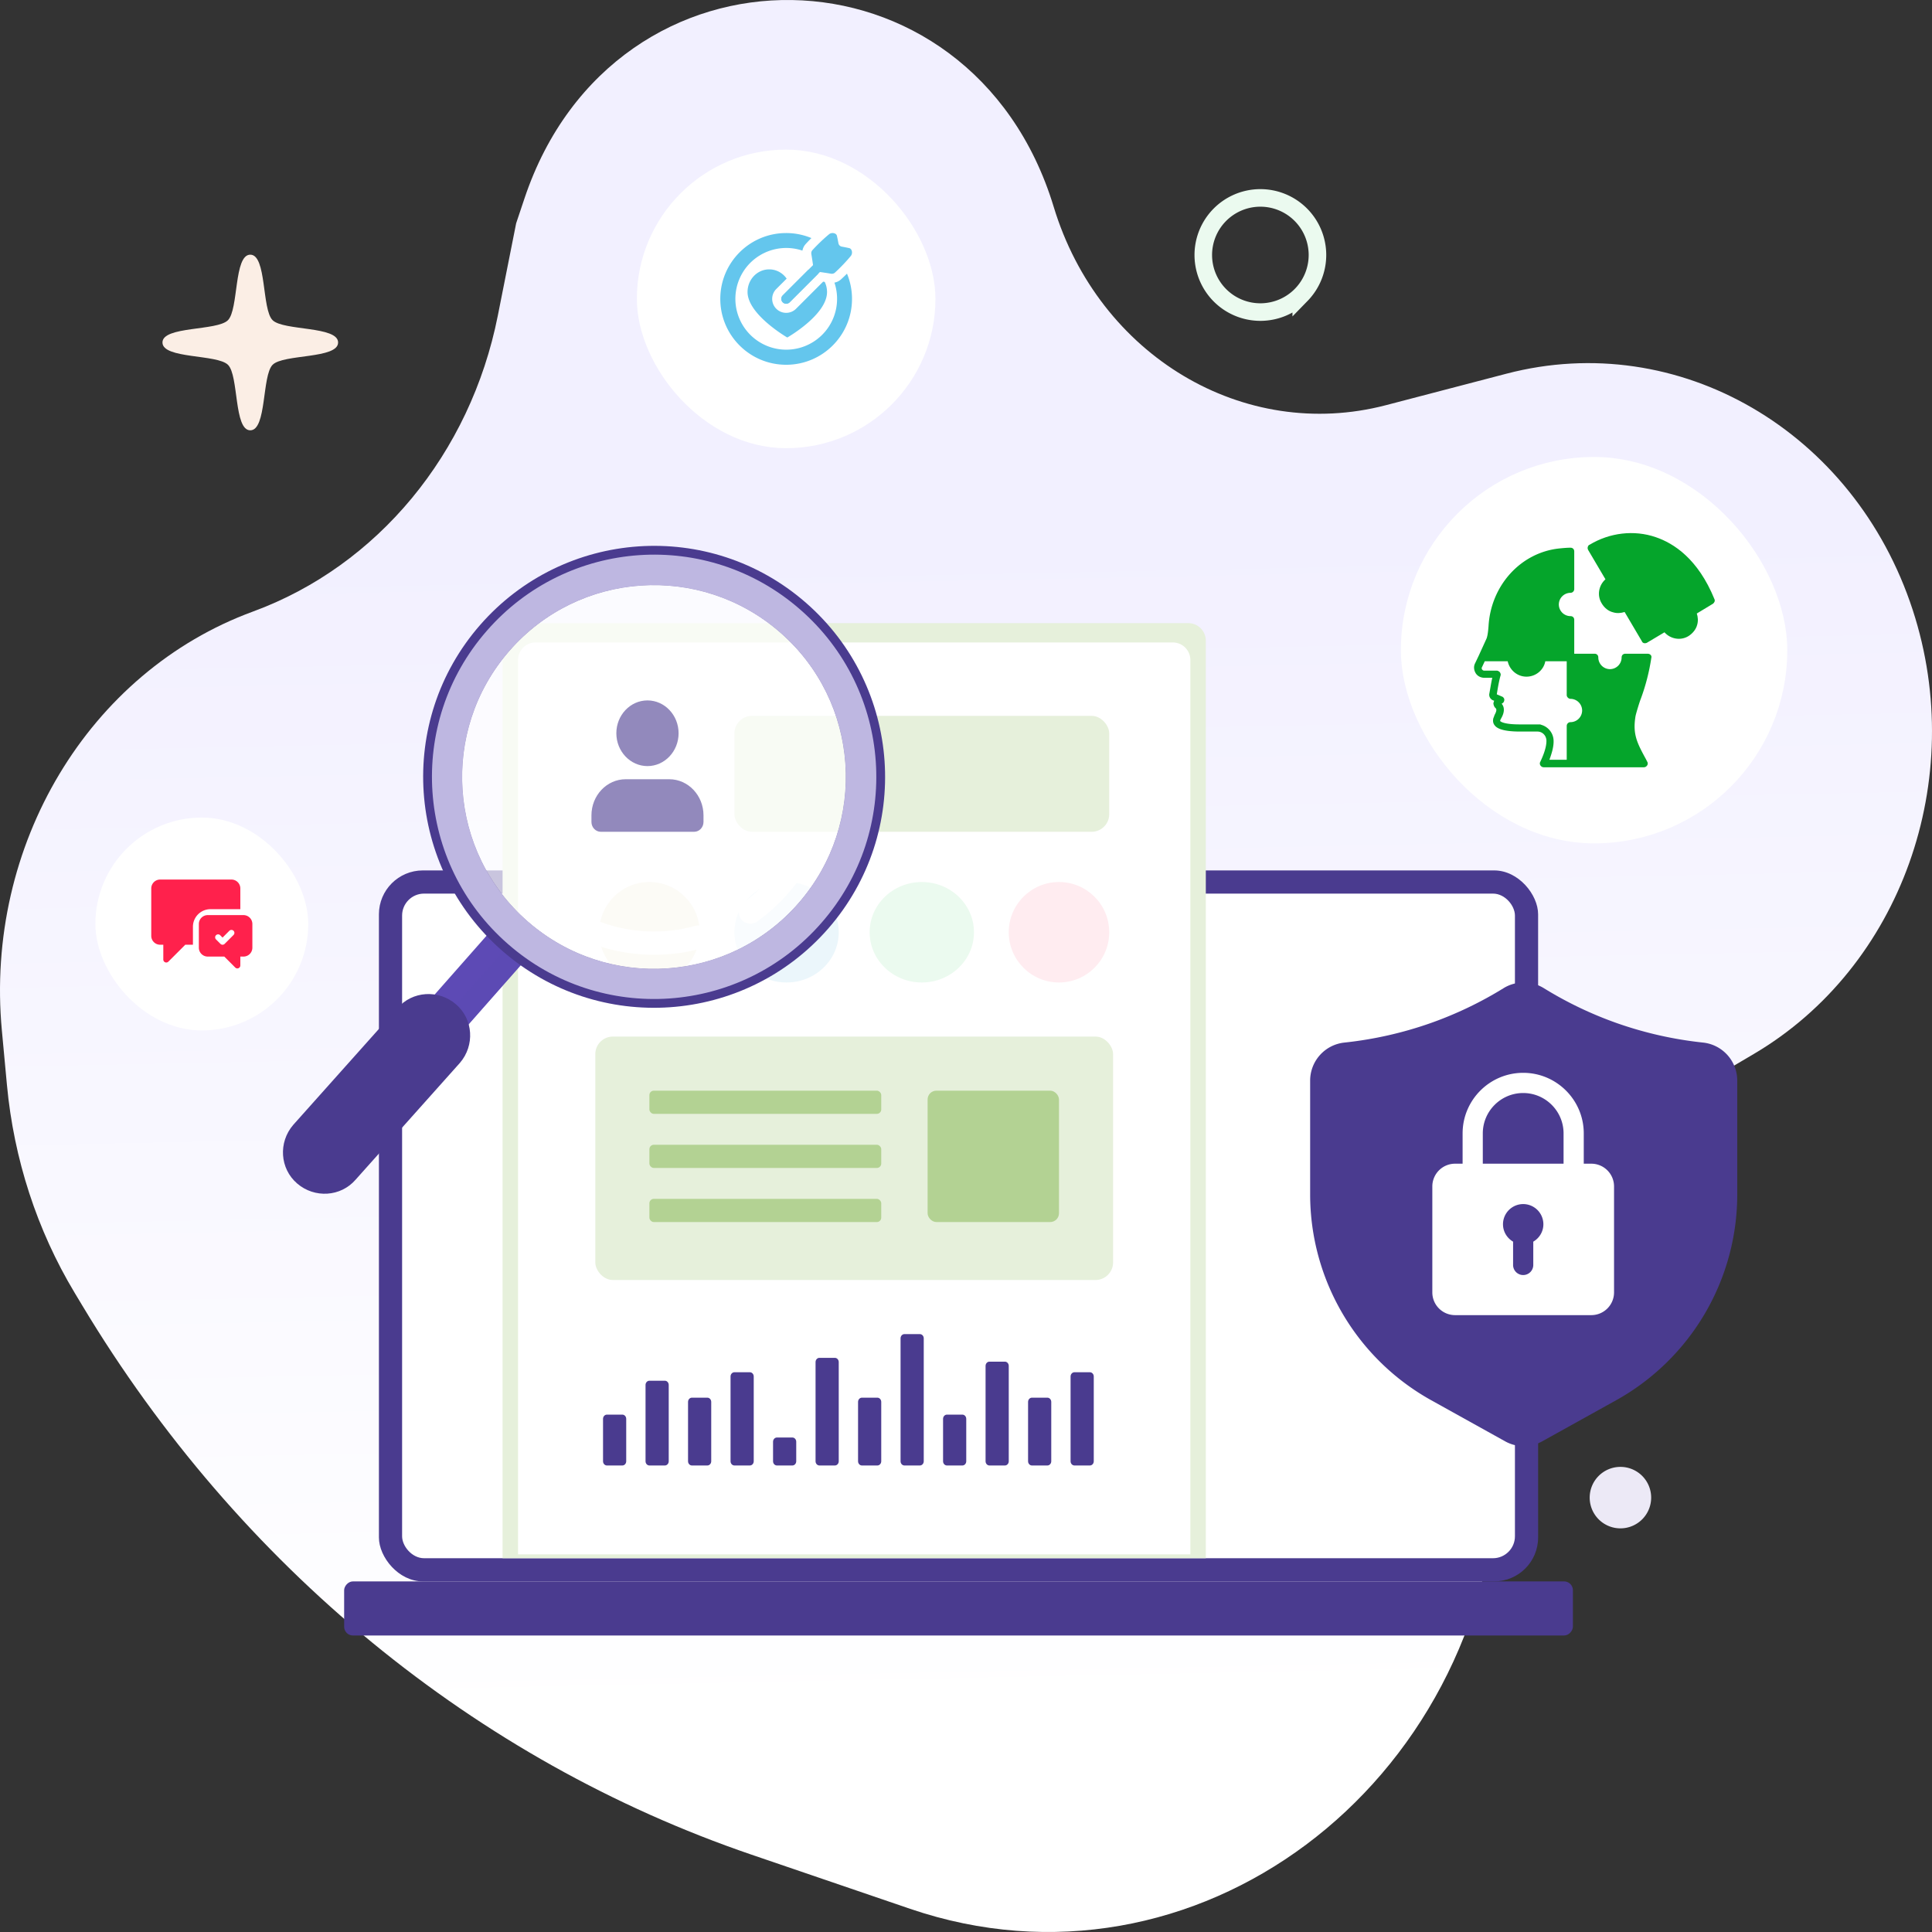
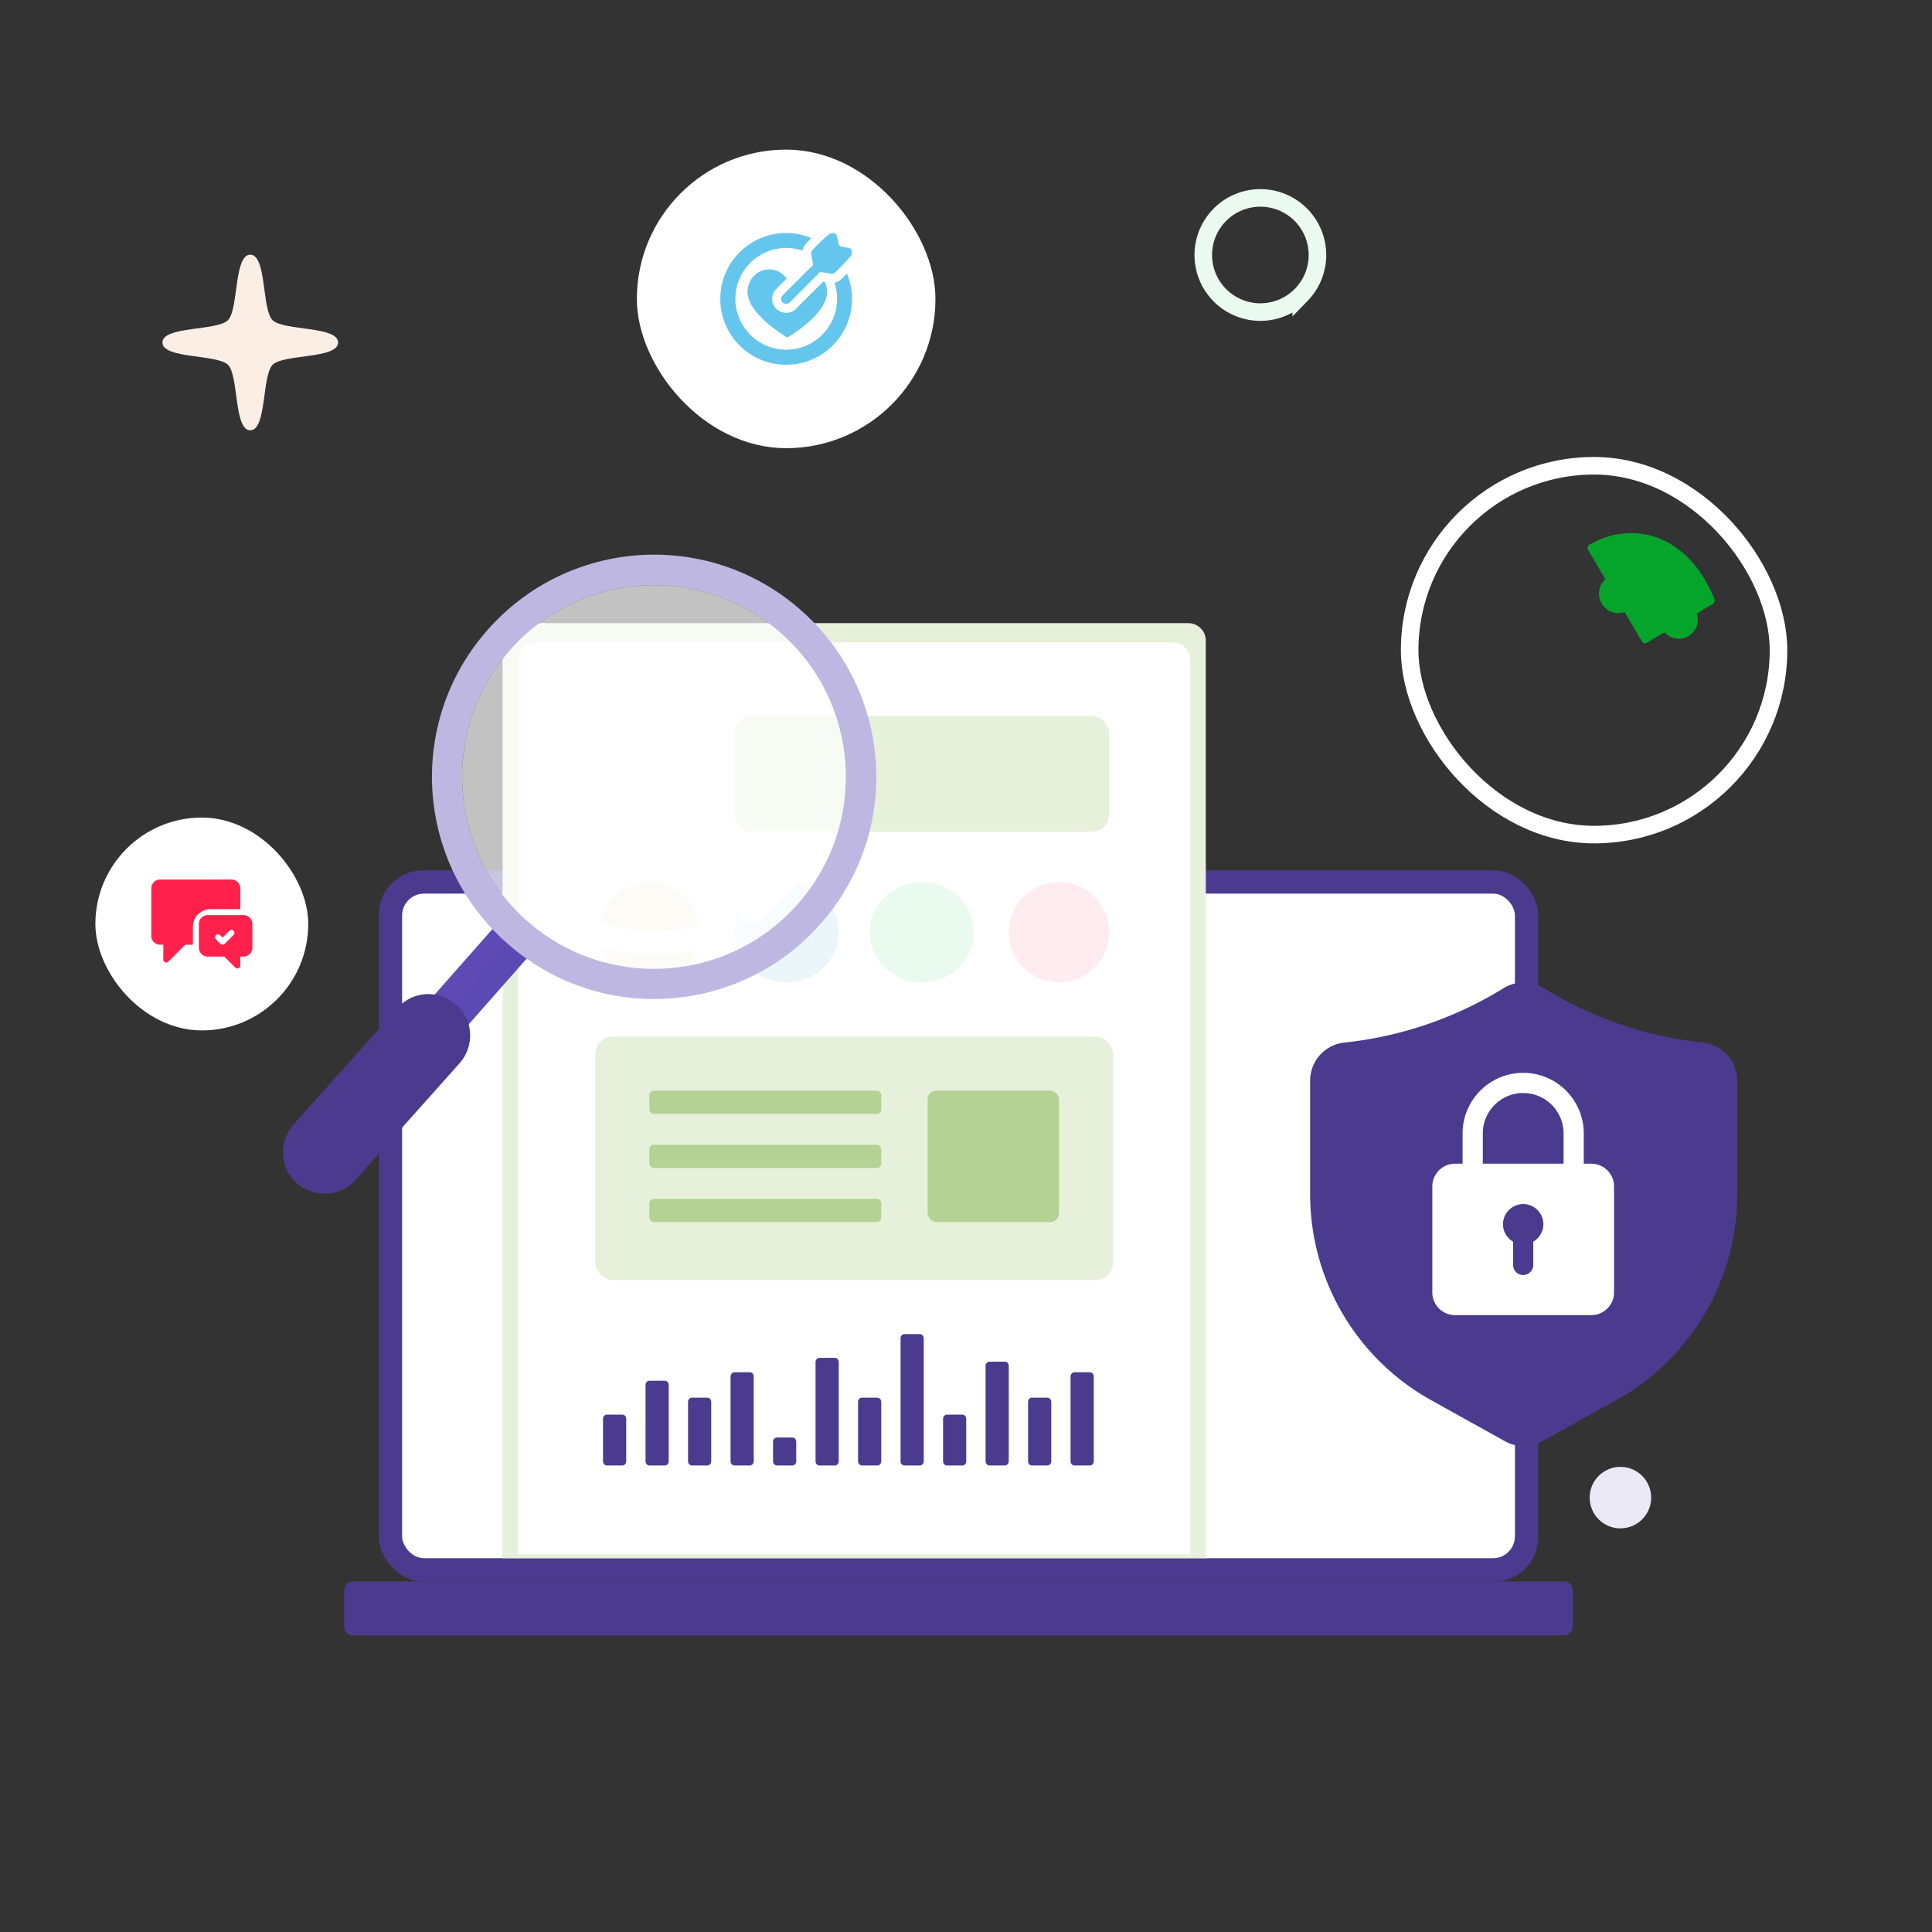
<svg xmlns="http://www.w3.org/2000/svg" width="440" height="440" fill="none" viewBox="0 0 440 440">
  <rect x="0" y="0" width="440" height="440" fill="#333333" stroke="none" />
-   <path fill="url(#a)" d="m315.643 92.276 27.462-7.175c39.181-10.237 79.218 13.058 92.509 53.828 12.592 38.622-2.684 81.335-36.149 101.075l-10.208 6.022c-28.127 16.592-46.153 47.67-47.572 82.02l-.27 6.516c-2.997 72.539-69.538 122.219-134.15 100.156l-36.113-12.331C108.319 400.932 54.43 356.713 18.747 297.331l-1.76-2.928c-8.556-14.238-13.835-30.447-15.404-47.294L.424 234.672c-3.927-42.158 19.76-81.667 57.194-95.399 28.351-10.401 49.519-35.977 55.751-67.363l4.181-21.053 1.904-5.685c20.496-61.195 101.75-59.889 120.521 1.938 10.302 33.932 43.293 53.625 75.668 45.166Z" />
  <path stroke="#EBFAEF" stroke-width="4" d="M296.348 67.15a13.002 13.002 0 0 1-18.384.23 13 13 0 0 1 18.155-18.612 13 13 0 0 1 .229 18.383Z" />
  <path fill="#FBEEE5" d="M77 78c0 3.766-12.468 2.596-14.918 5.082C59.632 85.57 60.766 98 57 98s-2.596-12.468-5.082-14.918C49.43 80.632 37 81.766 37 78s12.468-2.596 14.918-5.082C54.368 70.43 53.234 58 57 58s2.596 12.468 5.082 14.918C64.57 75.368 77 74.234 77 78Z" />
  <path fill="#ECE9F6" d="M369.129 348.072a7.001 7.001 0 0 0 6.912-7.086 6.998 6.998 0 0 0-7.087-6.912 7.001 7.001 0 0 0-6.912 7.086 6.998 6.998 0 0 0 7.087 6.912Z" />
  <rect width="264" height="161.92" x="86.296" y="198.233" fill="#4A3B8F" rx="10" />
  <rect width="279.84" height="12.32" fill="#4A3B8F" rx="2" transform="matrix(1 0 0 -1 78.376 372.473)" />
  <rect width="253.44" height="151.36" x="91.576" y="203.513" fill="#fff" rx="5" />
  <g clip-path="url(#b)">
    <path fill="#4A3B8F" d="M387.824 237.436a86.654 86.654 0 0 1-19.612-4.432 86.324 86.324 0 0 1-16.655-7.98 8.764 8.764 0 0 0-9.09 0l-.005.005a86.466 86.466 0 0 1-16.65 7.975 86.678 86.678 0 0 1-19.607 4.432 8.714 8.714 0 0 0-7.828 8.676v25.915a53.65 53.65 0 0 0 27.581 46.872l16.811 9.343a8.653 8.653 0 0 0 8.481 0l16.816-9.343a53.654 53.654 0 0 0 27.581-46.872v-25.915a8.716 8.716 0 0 0-7.823-8.676Z" />
    <path fill="#fff" d="M362.415 265.023h-1.724v-6.898c0-7.608-6.188-13.796-13.796-13.796s-13.796 6.188-13.796 13.796v6.898h-1.724a5.18 5.18 0 0 0-5.173 5.173v24.142a5.18 5.18 0 0 0 5.173 5.174h31.04a5.18 5.18 0 0 0 5.173-5.174v-24.142a5.18 5.18 0 0 0-5.173-5.173Zm-24.717-6.898c0-5.072 4.125-9.197 9.197-9.197 5.072 0 9.197 4.125 9.197 9.197v6.898h-18.394v-6.898Zm11.496 24.653v5.237a2.3 2.3 0 1 1-4.598 0v-5.237c-1.368-.798-2.3-2.265-2.3-3.96a4.603 4.603 0 0 1 4.599-4.598 4.603 4.603 0 0 1 4.599 4.598c0 1.695-.932 3.162-2.3 3.96Z" />
  </g>
  <path fill="#E6F0DB" d="M114.457 145.913a4 4 0 0 1 4-4h152.16a4 4 0 0 1 4 4v208.96h-160.16v-208.96Z" />
  <path fill="#fff" d="M117.977 150.313a4 4 0 0 1 4-4h145.12a4 4 0 0 1 4 4v203.68h-153.12v-203.68Z" />
  <path fill="#4A3B8F" fill-rule="evenodd" d="M209.497 303.833h-3.52c-.486 0-.88.432-.88.965v27.99c0 .533.394.965.88.965h3.52c.486 0 .88-.432.88-.965v-27.99c0-.533-.394-.965-.88-.965Zm-19.36 5.405h-3.521c-.486 0-.879.432-.879.965v22.585c0 .533.393.965.879.965h3.521c.486 0 .88-.432.88-.965v-22.585c0-.533-.394-.965-.88-.965Zm-19.36 3.281h-3.52c-.486 0-.88.433-.88.966v19.303c0 .533.394.965.88.965h3.52c.486 0 .88-.432.88-.965v-19.303c0-.533-.394-.966-.88-.966Zm-19.36 1.931h-3.521c-.486 0-.879.432-.879.965v17.373c0 .533.393.965.879.965h3.521c.486 0 .88-.432.88-.965v-17.373c0-.533-.394-.965-.88-.965Zm-9.68 7.721h-3.52c-.486 0-.88.432-.88.965v9.652c0 .533.394.965.88.965h3.52c.486 0 .88-.432.88-.965v-9.652c0-.533-.394-.965-.88-.965Zm15.84-3.861h3.52c.486 0 .88.433.88.966v13.512c0 .533-.394.965-.88.965h-3.52c-.486 0-.88-.432-.88-.965v-13.512c0-.533.394-.966.88-.966Zm19.36 9.073h3.52c.486 0 .88.432.88.965v4.44c0 .533-.394.965-.88.965h-3.52c-.486 0-.88-.432-.88-.965v-4.44c0-.533.394-.965.88-.965Zm19.36-9.073h3.52c.486 0 .88.433.88.966v13.512c0 .533-.394.965-.88.965h-3.52c-.486 0-.88-.432-.88-.965v-13.512c0-.533.394-.966.88-.966Zm19.36 3.861h3.52c.486 0 .88.432.88.965v9.652c0 .533-.394.965-.88.965h-3.52c-.486 0-.88-.432-.88-.965v-9.652c0-.533.394-.965.88-.965Zm13.2-12.065h-3.521c-.486 0-.879.433-.879.966v21.716c0 .533.393.965.879.965h3.521c.486 0 .88-.432.88-.965v-21.716c0-.533-.394-.966-.88-.966Zm6.16 8.204h3.52c.486 0 .88.433.88.966v13.512c0 .533-.394.965-.88.965h-3.52c-.486 0-.88-.432-.88-.965v-13.512c0-.533.394-.966.88-.966Zm13.2-5.791h-3.52c-.486 0-.88.433-.88.966v19.303c0 .533.394.965.88.965h3.52c.486 0 .88-.432.88-.965v-19.303c0-.533-.394-.966-.88-.966Z" clip-rule="evenodd" />
  <rect width="117.92" height="55.44" x="135.577" y="236.073" fill="#E6F0DB" rx="4" />
  <rect width="29.92" height="29.92" x="211.257" y="248.393" fill="#B3D293" rx="2" />
  <rect width="52.8" height="5.28" x="147.897" y="273.033" fill="#B3D293" rx="1" />
  <rect width="52.8" height="5.28" x="147.897" y="260.713" fill="#B3D293" rx="1" />
  <rect width="52.8" height="5.28" x="147.897" y="248.393" fill="#B3D293" rx="1" />
  <rect width="85.36" height="26.4" x="167.257" y="163.033" fill="#E6F0DB" rx="4" />
  <circle cx="147.897" cy="212.313" r="11.44" fill="#F4F0E2" />
  <ellipse cx="179.137" cy="212.313" fill="#EBF6FB" rx="11.88" ry="11.44" />
  <ellipse cx="209.937" cy="212.313" fill="#EBFAEF" rx="11.88" ry="11.44" />
  <circle cx="241.177" cy="212.313" r="11.44" fill="#FFECF0" />
  <path fill="#5D4AB5" d="m99.604 241.364-7.713-6.809 23.834-27.03 7.713 6.809-23.834 27.03Z" />
  <path fill="#5D4AB5" d="m119.546 210.929 3.892 3.405-23.834 27.03-3.822-3.405 23.764-27.03Z" opacity=".5" style="mix-blend-mode:multiply" />
  <path fill="#4A3B8F" d="M81.017 268.633c-3.405 3.961-9.38 4.308-13.341.903-3.961-3.404-4.309-9.38-.904-13.341l23.73-26.574c3.404-3.96 9.38-4.308 13.341-.903 3.96 3.405 4.308 9.381.903 13.341l-23.73 26.574Z" />
-   <path fill="#4A3B8F" d="M188.615 211.485c-19.108 21.888-52.323 24.181-74.211 5.073-21.888-19.109-24.18-52.323-5.072-74.211 19.108-21.888 52.323-24.181 74.211-5.073 21.888 19.109 24.181 52.323 5.072 74.211Zm-10.979-67.47c-18.205-15.843-45.791-13.967-61.634 4.238-15.842 18.205-13.966 45.791 4.239 61.634 18.205 15.843 45.791 13.967 61.634-4.238 15.843-18.206 13.967-45.792-4.239-61.634Z" />
  <path fill="#BEB7E1" d="M187.087 210.165c-18.345 21.054-50.308 23.278-71.362 4.864-21.055-18.344-23.278-50.308-4.864-71.362 18.344-21.054 50.307-23.278 71.362-4.864 21.054 18.344 23.277 50.308 4.864 71.362Zm-9.451-66.15c-18.205-15.843-45.791-13.967-61.634 4.238-15.842 18.205-13.966 45.791 4.239 61.634 18.205 15.843 45.791 13.967 61.634-4.238 15.843-18.206 13.967-45.792-4.239-61.634Z" />
  <path fill="#fff" d="M181.875 205.648c-15.843 18.206-43.429 20.082-61.634 4.239s-20.081-43.429-4.238-61.634c15.842-18.205 43.428-20.081 61.634-4.239 18.205 15.843 20.081 43.429 4.238 61.634Z" opacity=".7" style="mix-blend-mode:screen" />
  <path fill="#fff" d="M123.924 205.44a2.664 2.664 0 0 0 .486 3.752c8.339 6.324 18.692 9.172 29.184 7.991 2.085-.208 4.1-.625 6.115-1.181 1.39-.417 2.224-1.876 1.876-3.266a2.332 2.332 0 0 0-.417-.834c-.625-.903-1.737-1.32-2.849-1.042a33.8 33.8 0 0 1-5.28 1.042c-9.103 1.043-18.067-1.389-25.363-6.948a2.663 2.663 0 0 0-3.752.486Z" />
  <path fill="#fff" d="M169.368 205.579c-1.182.834-1.459 2.502-.626 3.683.834 1.181 2.502 1.459 3.683.625a41.933 41.933 0 0 0 11.187-12.021 2.625 2.625 0 0 0-.139-2.918 3.983 3.983 0 0 0-.764-.765c-1.251-.764-2.918-.347-3.683.904-2.501 4.099-5.767 7.643-9.728 10.423l.07.069Z" />
-   <path fill="#4A3B8F" d="M147.457 159.513c3.907 0 7.088 3.357 7.088 7.48s-3.181 7.48-7.088 7.48c-3.908 0-7.089-3.357-7.089-7.48s3.181-7.48 7.089-7.48Zm12.76 27.676c0 1.239-.953 2.244-2.127 2.244h-21.267c-1.173 0-2.126-1.005-2.126-2.244v-1.496c0-4.539 3.496-8.228 7.798-8.228h9.924c4.301 0 7.798 3.689 7.798 8.228v1.496Z" opacity=".6" />
-   <rect width="84" height="84" x="321.042" y="106.073" fill="#fff" rx="42" />
  <rect width="84" height="84" x="321.042" y="106.073" stroke="#fff" stroke-width="4" rx="42" />
  <path fill="#05A52B" d="m390.117 137.495-3.681 2.226c.257.771.342 1.712.085 2.569-.257 1.027-1.027 1.969-1.969 2.568-1.798 1.113-4.11.685-5.48-.856l-4.024 2.397c-.171.086-.257.086-.428.086h-.171c-.257-.086-.428-.171-.514-.428l-3.938-6.678c-.857.256-1.713.342-2.569.085-1.113-.257-2.055-1.027-2.654-2.055-1.113-1.798-.685-4.109.856-5.479l-3.939-6.679c-.085-.171-.171-.428-.085-.685.085-.257.171-.428.428-.514 4.538-2.739 10.103-3.424 15.069-1.712 4.024 1.37 9.59 4.88 13.357 14.127.171.343 0 .771-.343 1.028Z" />
-   <path fill="#05A52B" d="M374.877 172.942c-2.055-3.767-3.082-5.737-2.397-9.846.085-.514.941-3.34 1.198-3.939a46.913 46.913 0 0 0 2.398-9.333.666.666 0 0 0-.172-.685c-.171-.171-.428-.256-.685-.256h-5.051c-.514 0-.856.342-.856.856a2.668 2.668 0 0 1-2.655 2.654 2.668 2.668 0 0 1-2.654-2.654c0-.514-.342-.856-.856-.856h-4.624v-7.706c0-.514-.342-.857-.856-.857a2.667 2.667 0 0 1-2.654-2.654 2.668 2.668 0 0 1 2.654-2.654.858.858 0 0 0 .856-.856v-8.562c0-.514-.342-.856-.856-.856-.856 0-1.712.085-2.568.171-8.819.942-15.583 8.476-16.097 17.723-.086 1.028-.171 1.969-.428 2.74l-1.798 3.939-.856 1.798c-.343.685-.257 1.541.171 2.226.428.685 1.199 1.027 1.969 1.027h1.798c-.257 1.113-.428 2.312-.685 3.682-.085.599.257 1.199.856 1.455l.257.086c-.085.171-.085.343-.171.514 0 .428.171.856.428 1.113.343.257.343.685-.171 1.627-.086.257-.171.513-.257.685-.171.599-.086 1.198.257 1.626.428.6 1.541 1.456 5.822 1.456h3.939c1.113 0 1.969.856 2.054 1.969.086 2.055-1.369 4.795-1.369 4.881a.775.775 0 0 0 0 .856c.171.257.428.428.77.428h22.775c.343 0 .6-.171.771-.428a.778.778 0 0 0 0-.856l-.257-.514Zm-17.21-8.477a.858.858 0 0 0-.856.857v7.705h-3.939c.429-1.198 1.028-2.911.942-4.452-.085-1.712-1.284-3.082-2.825-3.51-.171-.086-.257-.086-.428-.086h-4.453c-3.938 0-4.452-.77-4.452-.77v-.086c0-.086.086-.257.171-.428.514-.856 1.113-2.312.172-3.425l.256-.171c.257-.171.343-.514.343-.771s-.257-.599-.514-.685l-1.198-.513c.256-1.627.513-3.083.856-4.282.085-.256 0-.513-.171-.77-.172-.171-.429-.343-.685-.343h-2.826c-.342 0-.428-.171-.514-.256-.085-.086-.171-.343 0-.6l.6-1.284h5.223c.428 1.969 2.14 3.51 4.281 3.51 2.14 0 3.938-1.541 4.281-3.51h4.88v7.706c0 .428.428.856.856.856a2.667 2.667 0 0 1 2.654 2.654 2.667 2.667 0 0 1-2.654 2.654Z" />
  <rect width="44.48" height="44.48" x="23.722" y="188.193" fill="#fff" rx="22.24" />
  <rect width="44.48" height="44.48" x="23.722" y="188.193" stroke="#fff" stroke-width="4" rx="22.24" />
  <path fill="#FF214C" d="M54.733 202.337v4.723h-6.795a4 4 0 0 0-4 4v4.096h-1.745l-3.85 3.85a.674.674 0 0 1-1.152-.477v-3.373h-.72a2.024 2.024 0 0 1-2.024-2.024v-10.795c0-1.118.906-2.024 2.024-2.024H52.71c1.117 0 2.023.906 2.023 2.024Z" />
  <path fill="#FF214C" d="M55.452 208.409h-8.14a2.026 2.026 0 0 0-2.025 2.024v5.397c0 1.116.908 2.024 2.024 2.024h3.769l2.5 2.501a.676.676 0 0 0 1.153-.477v-2.024h.72a2.026 2.026 0 0 0 2.023-2.024v-5.397a2.026 2.026 0 0 0-2.024-2.024Zm-2.267 4.525-2.024 2.024a.674.674 0 0 1-.953 0l-1.012-1.012a.674.674 0 1 1 .954-.954l.535.535 1.547-1.547a.674.674 0 1 1 .953.954Z" />
  <rect width="64" height="64" x="147.042" y="36.073" fill="#fff" rx="32" />
  <rect width="64" height="64" x="147.042" y="36.073" stroke="#fff" stroke-width="4" rx="32" />
  <path fill="#64C6ED" d="M193.399 56.506a43.022 43.022 0 0 0-1.699-.343.938.938 0 0 1-.75-.751 43.56 43.56 0 0 0-.344-1.7c-.144-.66-1.186-.84-1.758-.39-1.225.995-2.78 2.492-3.837 3.658-.203.224-.287.562-.231.897.142.84.266 1.684.386 2.498l-6.913 6.909a1.114 1.114 0 0 0 1.575 1.574l6.909-6.91c.815.117 1.658.243 2.499.385.334.056.672-.028.897-.23 1.165-1.056 2.661-2.613 3.657-3.838.45-.573.271-1.615-.391-1.759Z" />
  <path fill="#64C6ED" fill-rule="evenodd" d="m190.803 62.916.719.72a36.25 36.25 0 0 0 1.372-1.316 14.947 14.947 0 0 1 1.145 5.755c0 8.283-6.716 14.998-14.999 14.998-8.283 0-14.998-6.715-14.998-14.998 0-8.284 6.715-14.999 14.998-14.999a14.942 14.942 0 0 1 5.753 1.144c-.477.474-.926.942-1.314 1.37l.717.717-.717-.717a3.011 3.011 0 0 0-.73 1.488 11.581 11.581 0 1 0 7.287 7.285 3.017 3.017 0 0 0 1.485-.727l-.719-.719h.001Z" clip-rule="evenodd" />
  <path fill="#64C6ED" fill-rule="evenodd" d="M179.157 63.456c-.922-1.33-2.404-2.12-3.984-2.107-2.72 0-4.924 2.309-4.924 5.156 0 5.13 9.051 10.361 9.051 10.361s9.052-5.155 9.052-10.361a5.354 5.354 0 0 0-.527-2.304l-.36-.055-6.177 6.178a3.184 3.184 0 0 1-5.428-2.251 3.184 3.184 0 0 1 .927-2.25l.004-.003 2.366-2.364Zm4.978-2.05c.814.126 1.563.46 2.197.947l-6.504 6.505a1.113 1.113 0 0 1-1.575-1.574l5.882-5.879Z" clip-rule="evenodd" />
  <defs>
    <linearGradient id="a" x1="188.686" x2="194.122" y1="122.506" y2="391.599" gradientUnits="userSpaceOnUse">
      <stop stop-color="#F2F0FF" />
      <stop offset="1" stop-color="#fff" />
    </linearGradient>
    <clipPath id="b">
      <path fill="#fff" d="M0 0h105.6v105.6H0z" transform="translate(293.097 223.753)" />
    </clipPath>
  </defs>
</svg>